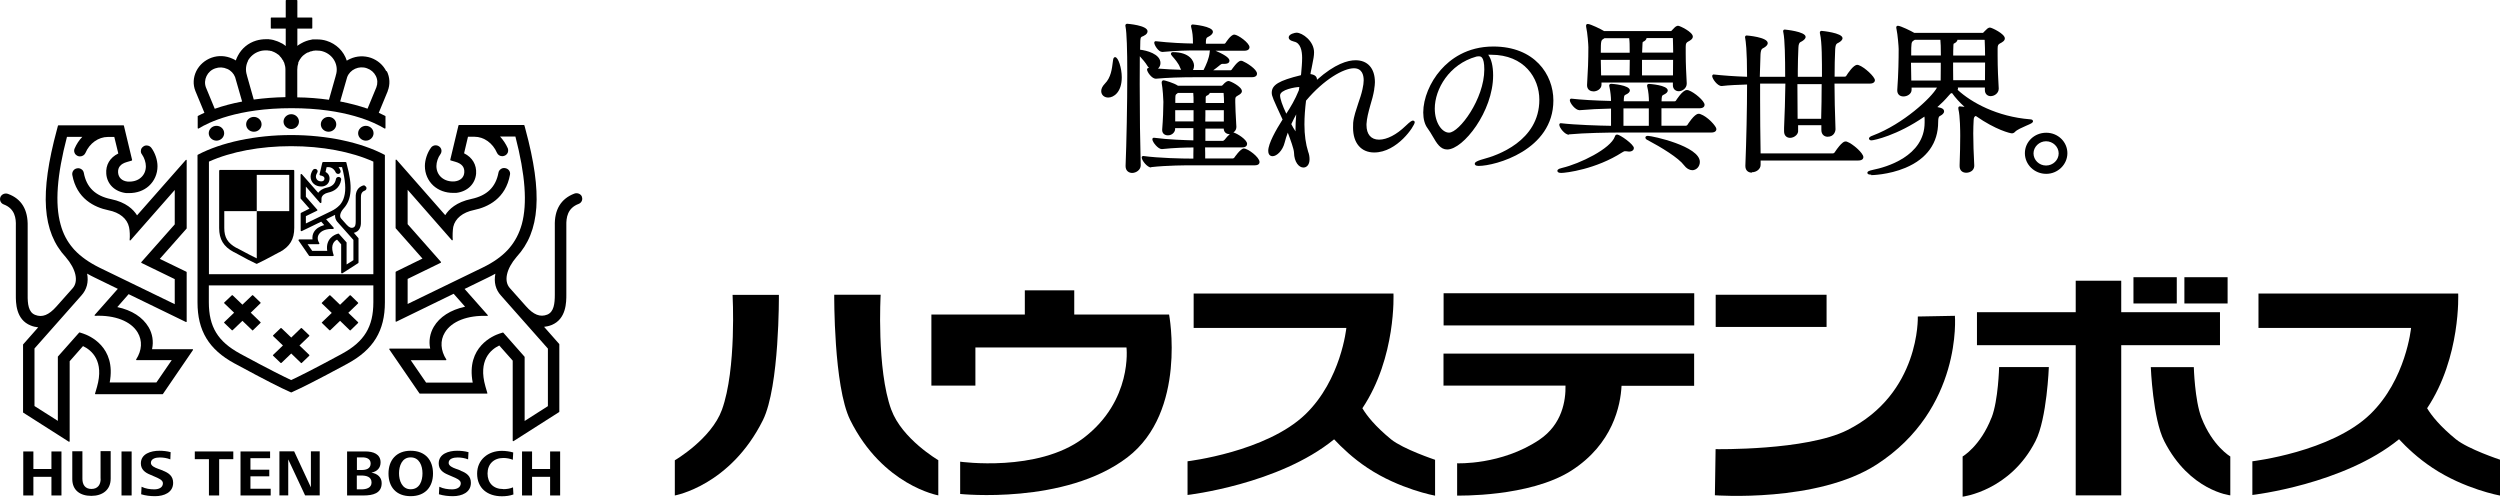
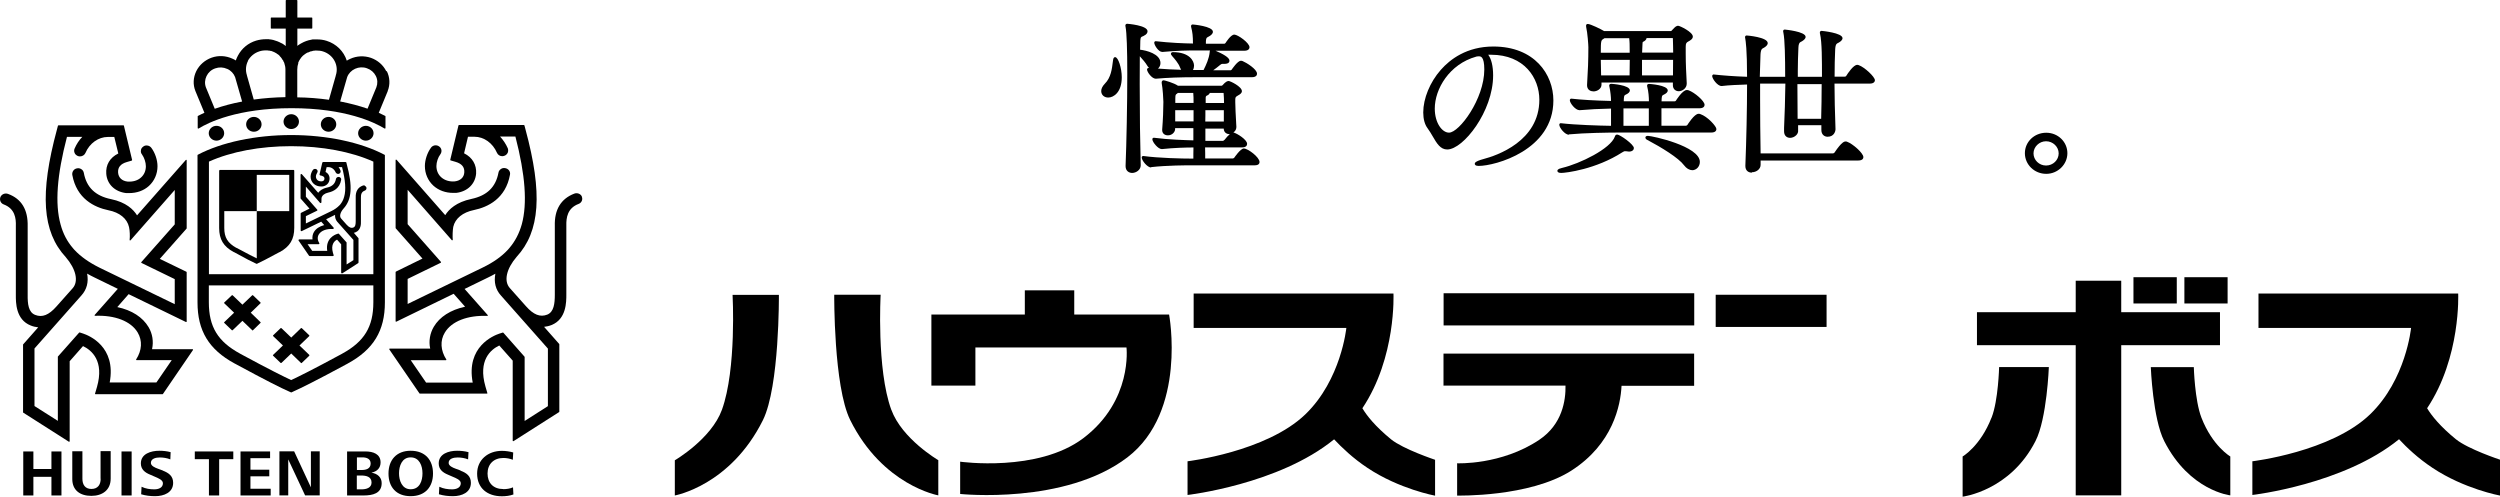
<svg xmlns="http://www.w3.org/2000/svg" id="_レイヤー_2" data-name="レイヤー 2" viewBox="0 0 249.36 49.54">
  <g id="_レイヤー_1-2" data-name="レイヤー 1">
    <path d="M168.99,29.25h-25v3.21h25v-3.21Z" />
    <path d="M182.19,29.4h-11.06v3.21h11.06v-3.21Z" />
    <path d="M217.12,27.65h-4.32v2.62h4.32v-2.62Z" />
    <path d="M222.19,27.65h-4.31v2.62h4.31v-2.62Z" />
    <path d="M73.07,29.4s.41,7.4-1.06,11.47c-1.06,2.92-4.7,5.04-4.7,5.04v3.51s5.54-.98,8.79-7.52c1.66-3.36,1.59-12.49,1.59-12.49h-4.62Z" />
    <path d="M88.9,40.87c-1.48-4.06-1.06-11.47-1.06-11.47h-4.63s-.07,9.12,1.59,12.49c3.25,6.54,8.79,7.52,8.79,7.52v-3.51s-3.63-2.12-4.69-5.04" />
    <path d="M107.15,31.37v-2.41h-4.93v2.41h-9.32v7.09h4.39v-3.8h15.07s.64,5.3-4.31,9.05c-4.55,3.43-12.28,2.34-12.28,2.34v3.22s10.46,1.1,16.68-3.65c5.98-4.57,4.16-14.25,4.16-14.25h-9.46Z" />
    <path d="M143.99,38.46h12.16c.03,1.46-.31,3.86-2.62,5.41-3.79,2.54-8.19,2.34-8.19,2.34v3.22s7.2.18,11.38-2.48c4.16-2.66,4.92-6.52,5.02-8.47h7.24v-3.21h-25v3.21h.01Z" />
-     <path d="M191.29,31.59s.26,7.67-7.05,11.32c-4.09,2.05-13.12,1.89-13.12,1.89l-.07,4.6s10.2.77,16.14-3.07c8.57-5.54,7.8-14.83,7.8-14.83l-3.71.07h.01Z" />
    <path d="M221.43,31.14h-9.85v-3.14h-4.54v3.14h-9.85v3.29h9.85v14.98h4.54v-14.98h9.85v-3.29Z" />
    <path d="M198.64,41.66c-1.11,2.85-2.88,3.87-2.88,3.87v4.01s4.74-.57,7.27-5.55c1.14-2.23,1.33-7.38,1.33-7.38h-4.96s-.08,3.32-.75,5.04" />
    <path d="M219.58,41.66c-.67-1.72-.76-5.04-.76-5.04h-4.29s.2,5.15,1.34,7.38c2.53,4.97,6.59,5.41,6.59,5.41v-3.88s-1.78-1.03-2.88-3.87Z" />
    <path d="M135.89,40.72c3.4-5.09,3.1-11.44,3.1-11.44h-19.93v3.43h15.23s-.51,5.17-4.09,8.62c-3.9,3.75-11.75,4.68-11.75,4.68v3.36s9.09-1.04,14.62-5.55c.74.79,1.89,1.9,3.33,2.85,3.18,2.12,6.74,2.77,6.74,2.77v-3.58s-3.18-1.06-4.39-2.04c-1.57-1.29-2.41-2.34-2.86-3.1" />
    <path d="M244.97,43.82c-1.57-1.28-2.42-2.34-2.88-3.1,3.39-5.09,3.1-11.44,3.1-11.44h-19.92v3.43h15.22s-.5,5.16-4.09,8.62c-3.89,3.75-11.74,4.68-11.74,4.68v3.36s9.09-1.04,14.63-5.56c.73.79,1.89,1.9,3.33,2.85,3.18,2.12,6.74,2.77,6.74,2.77v-3.58s-3.18-1.05-4.4-2.04" />
    <path d="M29.29,16.95h-7.36s-.07.04-.07.07v5.72c0,1.13.43,1.85,1.45,2.4h.02c1.25.69,1.86,1,2.16,1.13l.08.04h.07l.07-.04c.3-.14.92-.44,2.16-1.12h.02c1.03-.56,1.46-1.29,1.46-2.42v-5.72s-.04-.07-.08-.07M22.36,21.06h3.25v-3.62h3.24v3.62h-3.24v4.71c-.31-.15-.91-.45-2.02-1.05h-.02c-.86-.48-1.2-1.03-1.2-1.98v-1.68h-.01Z" />
    <path d="M29.05,13.47c-3.55,0-6.96.72-9.33,1.97-.01,0-.02.03-.02.04v14.68c0,2.83,1.13,4.7,3.69,6.09l.06.03c3.17,1.72,4.67,2.46,5.36,2.76l.22.1h.04l.21-.1c.7-.31,2.19-1.04,5.37-2.76l.05-.03c2.55-1.39,3.69-3.26,3.69-6.09v-14.68s-.01-.04-.03-.04c-2.37-1.25-5.77-1.97-9.32-1.97M37.24,28.47v1.68c0,2.44-.9,3.92-3.1,5.12l-.05.03c-2.88,1.56-4.34,2.28-5.05,2.61-.72-.34-2.17-1.05-5.05-2.61l-.05-.03c-2.21-1.2-3.11-2.67-3.11-5.12v-1.68h16.41ZM20.84,27.35v-11.23c2.22-1,5.13-1.54,8.2-1.54s5.98.54,8.2,1.54v11.23h-16.4Z" />
    <path d="M38.53,7.11c-.31-.63-.86-1.1-1.53-1.34-.68-.23-1.42-.2-2.07.1-.11.05-.23.11-.34.18-.3-.94-1.05-1.68-2.02-1.98-.31-.1-.63-.14-.96-.14h-.22s-.04,0-.07,0c-.03,0-.07,0-.09,0h-.05s-.09.02-.13.03h0c-.35.06-.68.18-.98.35-.04.02-.07.05-.11.06l-.03.02s-.06.04-.08.05l-.06.04s-.04.03-.06.04c-.03.02-.05.04-.07.06v-1.73h1.44s.05-.02.05-.04v-1.02s-.02-.04-.05-.04h-1.44V.05s-.03-.05-.06-.05h-1.05s-.05.03-.05.05v1.7h-1.45s-.04.02-.04.04v1.02s.02.04.04.04h1.45v1.74s-.06-.04-.08-.06l-.05-.04s-.05-.03-.07-.05c-.02-.02-.04-.04-.07-.05l-.04-.02s-.06-.05-.1-.06h-.02c-.26-.15-.54-.25-.83-.33-.05,0-.09-.02-.14-.03h-.03s-.07-.02-.11-.02h-.06s-.05-.02-.08-.02h-.3c-.33,0-.66.05-.97.14-.8.24-1.44.78-1.82,1.5-.09.15-.15.32-.21.48-.11-.07-.23-.14-.34-.18-.66-.3-1.39-.34-2.07-.1-.67.24-1.22.72-1.53,1.34-.31.64-.35,1.34-.09,1.99l.9,2.17c-.25.11-.45.21-.64.31-.02,0-.03.03-.03.04v1.17s.01.04.03.05h.06c.98-.61,3.88-2.03,9.27-2.03s8.28,1.42,9.28,2.03h.06s.03-.03.03-.05v-1.17s-.01-.04-.03-.04c-.19-.1-.41-.2-.64-.31l.89-2.15v-.02c.26-.65.22-1.37-.09-1.99M36.6,6.81c.4.14.71.41.89.77.18.36.19.76.05,1.13l-.88,2.13c-.84-.29-1.75-.53-2.73-.72l.7-2.43c.14-.37.42-.66.79-.83.37-.17.8-.19,1.18-.05ZM22.66,6.87c.37.16.65.46.79.82l.7,2.44c-.98.18-1.9.43-2.73.72l-.88-2.13c-.14-.37-.11-.78.06-1.13.17-.36.48-.64.87-.77.39-.14.81-.12,1.18.05M24.72,6.07c.25-.45.65-.79,1.16-.95.21-.07.44-.1.68-.09h.12s.06,0,.11.02h.03s.04,0,.05,0c.04,0,.08.02.13.03h.05s.1.04.13.05l.05.02s.09.04.12.05h.02s.02.02.03.03c.04.02.08.04.1.05h.01s.04.03.06.04c.03.02.06.04.08.06.03.02.05.04.08.05.02,0,.03.03.05.04h.01s.05.06.09.09c0,0,.02.02.03.03v.02s.07.06.1.1l.03.04s.06.07.08.11c0,0,.01.02.02.03v.02s.06.07.09.11c.01.02.02.04.03.05v.04s.04.05.05.07c.01.03.03.06.04.09.08.23.12.44.12.66v2.76c-1.08.02-2.14.1-3.16.24l-.68-2.4h0v-.02c-.16-.49-.12-1.01.12-1.46M29.74,6.28s.03-.07.04-.11c.01-.03.03-.05.04-.07l.02-.04s.01-.04.02-.05c.02-.04.04-.07.07-.1v-.02s.03-.03.04-.04c.03-.04.05-.07.08-.11v-.02s.03-.02.04-.03c.03-.04.06-.06.08-.09l.02-.02s.02-.02.03-.03c.03-.03.06-.05.09-.07h.01s.03-.04.05-.05c.02,0,.04-.03.06-.04l.03-.02s.04-.04.07-.05c.01,0,.03-.02.04-.02l.03-.02s.06-.04.1-.05c0,0,.02,0,.03,0h.02s.08-.05.13-.06l.04-.02s.09-.04.14-.04h.04s.1-.04.14-.05h.08s.08-.02.11-.02h.11c.23,0,.47.02.68.09,1.04.33,1.61,1.4,1.27,2.4h0v.02l-.68,2.4c-1.02-.14-2.08-.23-3.16-.24v-2.76c0-.22.03-.43.11-.64l-.05-.02h.05-.02Z" />
    <path d="M27.22,35.44s0,.03.02.04l.75.72s.06.02.08,0l.98-.94.97.94s.02.02.04.02.03,0,.04-.02l.75-.72s.01-.02.01-.04,0-.03-.01-.04l-.98-.94.98-.94s.02-.05,0-.07l-.75-.72s-.06-.02-.08,0l-.97.94-.98-.94s-.06-.02-.08,0l-.75.72s-.02.05,0,.07l.98.94-.98.94s-.02.02-.02.04Z" />
    <path d="M22.35,32.17s0,.03.02.04l.76.73s.05.02.07,0l.98-.94.98.94s0,.02.03.02c.01,0,.03,0,.04-.02l.75-.73s.02-.02.02-.04,0-.03-.02-.04l-.97-.94.97-.94s.02-.02.02-.04c0,0,0-.03-.02-.04l-.75-.72s-.06-.02-.07,0l-.98.94-.98-.94s-.05-.02-.07,0l-.76.72s-.02.02-.02.04c0,0,0,.03.02.04l.98.94-.98.94s-.02.02-.02.04Z" />
-     <path d="M32.09,32.17s0,.03.02.04l.75.73s.06.02.08,0l.98-.94.97.94s.02.02.04.02c.01,0,.03,0,.04-.02l.75-.73s.02-.05,0-.07l-.98-.94.98-.94s.02-.05,0-.07l-.75-.73s-.06-.02-.08,0l-.97.94-.98-.94s-.06-.02-.08,0l-.75.73s-.02.02-.02.04c0,0,0,.03.02.04l.98.94-.98.94s-.02.02-.02.04Z" />
    <path d="M29.82,12.13c0-.41-.35-.74-.77-.74s-.77.34-.77.74.35.74.77.74.77-.33.77-.74Z" />
    <path d="M26.09,12.4c0-.41-.35-.74-.77-.74s-.77.33-.77.74.34.74.77.74.77-.33.77-.74Z" />
    <path d="M22.36,13.29c0-.41-.34-.74-.77-.74s-.77.34-.77.74.35.74.77.74.77-.34.77-.74Z" />
    <path d="M33.54,12.4c0-.41-.35-.74-.77-.74s-.77.33-.77.74.35.74.77.74.77-.33.77-.74Z" />
    <path d="M37.26,13.29c0-.41-.35-.74-.77-.74s-.77.34-.77.74.35.74.77.74.77-.34.77-.74Z" />
    <path d="M58.05,19.63c-.11-.29-.46-.43-.76-.32-1.34.51-2,1.6-1.95,3.23v6.85c0,.88-.09,1.72-.75,1.99-.71.28-1.37.02-2.13-.84l-1.61-1.81c-.62-.7-.34-1.92.68-3.11,2.34-2.54,2.61-6.34.88-12.73l-.1-.38s-.03-.04-.05-.04h-6.48s-.05.02-.05.04l-.82,3.43s0,.05.04.06l.48.14c.63.18.92.53.88,1.06-.03.5-.39.82-.94.89-.53.05-1.01-.1-1.35-.4-.32-.28-.49-.68-.49-1.13,0-.38.16-.87.4-1.18.09-.13.12-.27.1-.42-.03-.15-.11-.28-.24-.36-.12-.09-.28-.12-.43-.1-.15.03-.29.11-.37.23-.37.5-.61,1.22-.61,1.83,0,.77.31,1.47.86,1.97.52.46,1.19.71,1.96.71.1,0,.2,0,.3,0,1.12-.13,1.9-.88,1.99-1.92.06-.88-.37-1.62-1.2-2.03l.39-1.65h.65c.94,0,1.82.63,2.24,1.6.09.21.3.34.53.34.08,0,.15-.02.23-.05.14-.05.25-.16.32-.31.05-.14.05-.29,0-.43-.19-.43-.45-.82-.77-1.17h1.53c.99,3.82,1.2,6.68.64,8.74-.26.93-.67,1.71-1.25,2.39-.05.05-.1.11-.14.16-.63.68-1.45,1.26-2.5,1.77l-7.5,3.64v-2.5l3.3-1.61s.03-.02.03-.04,0-.03-.01-.05l-3.32-3.76v-3.43l4.41,5.03s.04.02.06,0c.02,0,.04-.03.03-.04-.03-.36-.01-.96.05-1.29.19-.84.94-1.45,2.06-1.68,1.4-.29,3.17-1.14,3.6-3.53.06-.31-.16-.6-.48-.65-.15-.03-.31,0-.43.09-.13.09-.22.22-.24.36-.27,1.44-1.14,2.29-2.69,2.62-1.52.32-2.26,1.04-2.62,1.62l-4.85-5.52s-.04-.02-.06-.02-.04.03-.04.04v6.77s0,.03.01.04l2.67,3.02-2.65,1.3s-.03.03-.03.04v4.91s0,.04.03.04c.02,0,.04,0,.05,0l5.71-2.78,1.14,1.29c-1.46.32-2.54,1.02-3.12,2-.39.66-.52,1.44-.36,2.18h-4.03s-.04,0-.05.03v.05l3.01,4.39s.03.02.04.02h6.69s.03,0,.04-.02c0,0,.01-.03,0-.04l-.19-.65c-.75-2.61.52-3.68,1.38-4.09l1.34,1.51v7.98s.01.04.02.05h.06l4.55-2.9s.02-.03.02-.04v-6.71s0-.02-.01-.04l-1.51-1.71c.25-.03.49-.08.74-.18,1.49-.59,1.48-2.31,1.48-3.04v-6.88c-.02-.79.11-1.74,1.22-2.16.3-.11.45-.44.32-.73M47.15,38.16h-4.65l-1.53-2.23h3.5s.04,0,.05-.03,0-.04,0-.04c-.58-.9-.64-1.89-.15-2.69.67-1.12,2.26-1.74,4.24-1.66.02,0,.03,0,.04-.03s0-.04,0-.05l-2.31-2.61,2.32-1.13c.26-.13.51-.25.75-.39-.16.85.02,1.59.56,2.18l4.68,5.29v5.74l-2.32,1.48v-6.37s0-.03-.01-.04l-2.11-2.39s-.03-.02-.04-.02h-.02l-.35.11c-.56.19-3.33,1.29-2.65,4.88Z" />
    <path d="M36.39,18.51c-.07-.03-.13-.03-.2,0-.49.18-.73.58-.71,1.18v2.37c0,.28-.02.55-.23.63-.22.09-.42,0-.67-.27l-.55-.62c-.2-.22-.1-.61.24-1,.82-.9.92-2.22.31-4.45l-.03-.14s-.04-.05-.08-.05h-2.24s-.07.03-.08.05l-.28,1.19s.01.07.05.09l.17.04c.26.07.28.21.27.31-.01.15-.12.24-.28.25-.16,0-.32-.03-.42-.13-.09-.09-.15-.21-.15-.35,0-.12.06-.28.12-.37.04-.05.06-.12.05-.19-.01-.06-.05-.13-.1-.16-.12-.08-.29-.05-.37.06-.13.18-.23.44-.23.67,0,.28.12.54.32.72.19.17.45.26.72.26h.11c.42-.04.71-.33.74-.72.03-.32-.12-.58-.4-.73l.11-.48h.18c.3,0,.58.2.72.52.06.13.22.19.34.14.13-.05.2-.2.14-.33-.04-.12-.11-.23-.19-.33h.35c.33,1.29.41,2.26.21,2.95-.08.31-.22.57-.41.8-.02.02-.04.04-.05.05-.22.23-.49.43-.85.6l-2.51,1.22v-.73l1.11-.54s.04-.03.04-.05c0-.02,0-.05-.02-.06l-1.13-1.29v-1.01l1.41,1.62s.06.04.09.02c.03,0,.05-.05.05-.07,0-.12,0-.33.01-.43.06-.27.31-.46.67-.54.51-.11,1.14-.41,1.29-1.27.01-.06,0-.14-.05-.19-.03-.05-.1-.09-.17-.1-.06,0-.14,0-.19.04-.06.04-.1.1-.11.16-.08.47-.37.75-.88.86-.49.1-.75.33-.89.52l-1.63-1.85s-.06-.04-.08-.02c-.03,0-.05.04-.05.07v2.34s0,.04.02.05l.87.99-.84.42s-.04.04-.04.06v1.7s.01.05.04.06c.01,0,.04.02.07,0l1.94-.94.3.34c-.48.13-.83.36-1.03.7-.13.22-.17.48-.14.73h-1.32s-.06.02-.07.04c-.01.03-.01.05,0,.07l1.04,1.51s.04.04.07.04h2.31s.05,0,.07-.03c.01-.02.02-.04.01-.06l-.07-.23c-.23-.82.13-1.18.41-1.32l.41.47v2.83s.02.05.04.06c.01,0,.02,0,.04,0,.01,0,.02,0,.04,0l1.57-1.01s.04-.04.04-.06v-2.41s0-.04-.02-.04l-.45-.52c.06,0,.11-.03.17-.05.55-.22.55-.84.54-1.1v-2.37c0-.27.03-.56.39-.69.13-.05.2-.2.15-.33-.03-.06-.08-.11-.14-.14M32.64,25.02h-1.5l-.46-.66h1.1s.06-.02.07-.04c.01-.03.01-.05,0-.07-.19-.29-.21-.61-.05-.87.23-.37.74-.57,1.41-.54.03,0,.06-.02.08-.05,0-.03,0-.05-.01-.08l-.75-.84.73-.36c.06-.03.1-.05.16-.08-.02.26.06.5.22.69l1.61,1.81v2.02l-.68.43v-2.18s0-.04-.02-.04l-.74-.83s-.03-.03-.05-.03h-.03l-.12.04c-.2.06-1.17.45-.97,1.69Z" />
    <path d="M15.17,34.81c.16-.75.04-1.52-.35-2.18-.59-.99-1.66-1.69-3.12-2l1.13-1.29,5.72,2.78h.05s.02-.03.02-.05v-4.91s-.01-.04-.02-.05l-2.66-1.29,2.67-3.02s.01-.02.01-.04v-6.77s-.01-.04-.03-.05c-.02,0-.04,0-.06.02l-4.86,5.52c-.36-.58-1.09-1.31-2.61-1.62-1.55-.32-2.44-1.18-2.7-2.62-.03-.15-.11-.28-.24-.36-.13-.09-.28-.12-.43-.09-.32.05-.52.34-.48.65.43,2.38,2.2,3.24,3.6,3.53,1.12.22,1.87.83,2.06,1.68.08.33.1.92.06,1.29,0,.02.01.04.03.04.01,0,.04,0,.05,0l4.42-5.03v3.43l-3.33,3.76s-.02.03-.01.05c0,.02.01.03.03.04l3.31,1.61v2.5l-7.5-3.64c-1.05-.52-1.87-1.1-2.5-1.77-.05-.05-.1-.11-.14-.16-.59-.68-1-1.46-1.25-2.39-.57-2.06-.36-4.91.64-8.73h1.53c-.32.33-.58.73-.77,1.17-.06.14-.06.29,0,.43.05.14.17.24.32.31.07.03.15.04.22.04.24,0,.45-.14.54-.34.41-.97,1.3-1.6,2.24-1.6h.64l.4,1.65c-.84.41-1.27,1.14-1.2,2.03.08,1.04.86,1.79,1.99,1.92.09,0,.2,0,.29,0,.76,0,1.45-.24,1.97-.71.55-.5.86-1.2.86-1.97,0-.62-.24-1.33-.61-1.83-.1-.13-.23-.21-.38-.23-.15-.03-.31,0-.43.1-.13.09-.22.22-.23.36-.03.15,0,.3.1.42.23.32.39.8.39,1.18,0,.45-.17.85-.49,1.13-.33.3-.81.44-1.34.4-.55-.06-.9-.39-.94-.89-.04-.53.25-.88.88-1.06l.48-.14s.04-.04.04-.06l-.82-3.42s-.02-.04-.04-.04h-6.49s-.05.02-.05.04l-.1.38c-1.73,6.39-1.47,10.19.88,12.73,1.03,1.2,1.3,2.42.68,3.11l-1.61,1.81c-.76.86-1.42,1.12-2.12.84-.68-.26-.76-1.11-.75-1.99v-6.85c.04-1.65-.61-2.74-1.96-3.23-.3-.11-.64.03-.76.32-.11.29.03.62.33.73,1.12.42,1.24,1.38,1.21,2.16v6.88c0,.73-.02,2.45,1.49,3.04.24.1.49.15.74.18l-1.51,1.71s0,.02,0,.04v6.72s0,.04.02.04l4.55,2.9h.05s.03-.03.03-.05v-7.98l1.33-1.51c.86.41,2.14,1.48,1.39,4.09l-.19.65v.04s.03.02.04.02h6.69s.03,0,.04-.02l3-4.39s.01-.04,0-.05-.02-.03-.04-.03h-4.04,0ZM10.94,38.16c.68-3.6-2.08-4.7-2.65-4.89l-.34-.11s-.04,0-.06.02l-2.12,2.39v6.41l-2.33-1.48v-5.74l4.68-5.29c.54-.6.73-1.33.57-2.18.24.14.49.27.74.39l2.32,1.13-2.31,2.61s-.02.04,0,.05c0,.02.03.03.05.03,1.98-.08,3.57.54,4.24,1.66.49.82.43,1.79-.15,2.69,0,.02-.01.04,0,.04,0,.02.02.03.04.03h3.51l-1.53,2.23h-4.66Z" />
    <path d="M5.13,46.78h-1.8v-1.75h-1.01v4.39h1.01v-1.86h1.8v1.86h1v-4.39h-1v1.75Z" />
    <path d="M10.04,47.77c0,.56-.28,1-.92,1s-.9-.44-.9-1.01v-2.75h-1.01v2.77c0,1.13.79,1.68,1.9,1.68s1.93-.59,1.93-1.72v-2.74h-1.01v2.75h.01Z" />
    <path d="M13.13,45.03h-1.01v4.39h1.01v-4.39Z" />
    <path d="M19.43,45.8h1.41v3.62h1.02v-3.62h1.41v-.77h-3.84v.77Z" />
    <path d="M24.98,47.51h1.88v-.66h-1.88v-1.15h1.96v-.67h-2.95v4.39h3.01v-.67h-2.02v-1.23Z" />
    <path d="M31.01,48.61l-1.67-3.59h-1.47v4.39h.88v-3.59l1.68,3.59h1.46v-4.39h-.88v3.59Z" />
    <path d="M37.07,47.14c.55-.12.89-.46.89-1.02,0-.84-.75-1.09-1.5-1.09h-1.84v4.39h1.65c.9,0,1.8-.2,1.8-1.23,0-.59-.43-.95-1.01-1.04M35.59,45.62h.56c.41,0,.82.14.82.61,0,.52-.45.65-.89.65h-.48v-1.26h-.01ZM36.07,48.81h-.48v-1.38h.43c.5,0,1.04.11,1.04.7,0,.54-.54.68-1,.68" />
-     <path d="M54.87,46.78h-1.8v-1.75h-1v4.39h1v-1.86h1.8v1.86h1v-4.39h-1v1.75Z" />
    <path d="M16.24,46.93l-.49-.18c-.3-.11-.7-.28-.7-.58,0-.44.52-.54.89-.54.35,0,.73.06,1.05.19l.03-.72c-.37-.1-.75-.14-1.13-.14-.83,0-1.84.3-1.84,1.26,0,.6.41.92.94,1.13l.46.2c.32.14.8.32.8.65,0,.46-.45.61-.86.61s-.87-.06-1.27-.26l-.04.75c.45.14.92.19,1.39.19.9,0,1.8-.37,1.8-1.33,0-.68-.44-.99-1.03-1.22" />
    <path d="M40.96,44.96c-1.41,0-2.21.92-2.21,2.27s.77,2.26,2.21,2.26,2.23-.91,2.23-2.26-.78-2.27-2.23-2.27ZM40.96,48.8c-.87,0-1.16-.88-1.16-1.59s.28-1.59,1.16-1.59,1.18.85,1.18,1.59-.27,1.59-1.18,1.59Z" />
    <path d="M45.94,46.93l-.49-.18c-.3-.11-.7-.28-.7-.58,0-.44.52-.54.9-.54.34,0,.72.06,1.04.19l.04-.72c-.38-.1-.76-.14-1.14-.14-.83,0-1.83.3-1.83,1.26,0,.6.4.91.93,1.13l.46.2c.33.14.81.32.81.65,0,.46-.46.61-.87.61s-.87-.06-1.27-.26l-.04.75c.46.14.93.19,1.4.19.89,0,1.79-.37,1.79-1.33,0-.68-.44-.99-1.03-1.21" />
    <path d="M50.19,48.78c-.98,0-1.56-.61-1.56-1.55s.62-1.55,1.58-1.55c.3,0,.66.06.94.18l.04-.73c-.34-.1-.77-.16-1.13-.16-1.38,0-2.47.89-2.47,2.27,0,1.45,1.02,2.26,2.47,2.26.38,0,.81-.05,1.15-.18l-.04-.71c-.3.13-.64.18-.97.18" />
    <path d="M112.93,17.25c-.3,0-.66-.18-.66-.68v-.04c.09-2.2.17-6.14.17-9.17,0-2.44-.06-4.1-.17-4.67-.02-.06-.02-.13-.02-.15,0-.08.06-.17.18-.17.02,0,2.03.15,2.03.75,0,.13-.07.31-.37.45-.05.03-.08.05-.13.06-.16.07-.2.09-.22.44,0,.15-.01.32-.01.51,0,.12,0,.24-.01.38.6.06,2.03.41,2.03,1.33,0,.23-.1.43-.25.55.74.06,1.55.1,2.31.12-.03-.06-.07-.15-.11-.23-.14-.41-.58-.91-.77-1.12-.11-.14-.14-.18-.14-.24,0-.1.08-.17.2-.17,1.67,0,2.11.89,2.11,1.35,0,.15-.04.31-.11.43h1.06c.26-.52.54-1.12.61-1.78v-.05s.02-.07.03-.12h-1.32c-.86,0-2.03.02-3.41.15h-.03c-.39,0-.8-.69-.8-.92,0-.04.01-.08.04-.11.03-.03.07-.04.1-.04h.02c1.4.16,2.81.22,3.7.23,0-.74-.05-1.14-.17-1.6-.02-.06-.02-.11-.02-.14,0-.1.07-.16.17-.16.02,0,2.01.17,2.01.73,0,.19-.18.33-.32.42-.1.06-.18.1-.23.13q-.14.06-.15.42v.22h1.86s.07-.04.09-.06c0,0,.52-.85.88-.85s1.52.83,1.52,1.26c0,.08-.04.35-.51.35h-2.88c.17.07.37.17.5.23.78.39.89.62.89.77,0,.12-.07.31-.51.31h-.21c-.07,0-.13.04-.24.13l-.06.05c-.1.09-.35.28-.6.46h1.75s.07-.04.09-.06c.03-.04.59-.89.92-.89.04,0,.11,0,.17.03.35.14,1.44.8,1.44,1.26,0,.11-.05.35-.52.35h-5.6c-1.54,0-2.87.05-3.96.15h-.02c-.39,0-.87-.67-.87-.92,0-.04.02-.08.05-.11.03-.03.06-.04.09-.04h.06c-.07-.06-.11-.14-.17-.22-.17-.29-.47-.65-.75-.95-.01.78-.01,1.75-.01,2.76,0,2.95.04,6.05.1,8.1v.02c0,.45-.45.76-.87.76M114.83,16.71c-.39,0-.95-.7-.95-1,0-.04.01-.08.04-.11.03-.02.07-.04.1-.04h.02c1.54.21,3.86.26,4.86.26h.13v-.48c0-.2,0-.41.01-.63-.7,0-1.92.03-3.13.16h-.04c-.36,0-.93-.7-.93-.98,0-.05.02-.08.04-.11.03-.02.07-.04.1-.04h.02c1.42.19,3.21.24,3.93.26v-1.22h-1.82v.1c0,.25-.26.62-.72.62-.34,0-.57-.21-.57-.52v-.06c.08-.96.12-2.08.12-2.76,0-.22-.06-1.31-.17-1.88v-.06c0-.15.1-.21.2-.21.09,0,1.04.27,1.42.54h4.35s.05,0,.09-.04c.33-.38.5-.43.62-.43.16,0,1.32.56,1.32,1.01,0,.22-.22.34-.4.44l-.03.02c-.23.13-.23.18-.23.5v.16c0,.53.05,1.28.08,1.88,0,.21.03.4.03.55,0,.18-.05.34-.18.47-.03.04-.07.07-.12.1.38.1,1.37.72,1.37,1.14,0,.17-.12.35-.47.35h-3.72c0,.22,0,.43.01.63v.48h2.76s.12-.04.14-.08c0,0,.62-.92.95-.92.41,0,1.57.87,1.57,1.35,0,.1-.04.33-.48.33h-6.38c-.37,0-2.35,0-3.95.18h-.04l.05.03ZM122.01,14.04s.08-.04.11-.08h.01c.21-.27.39-.46.54-.58h-.03c-.29,0-.57-.17-.58-.55h-1.83v1.22h1.78ZM122.07,12.11v-1.12h-1.84v.52c0,.2,0,.41-.01.61h1.85ZM119.05,12.11v-1.12h-1.83v1.12h1.83ZM122.09,10.27c0-.34-.02-.65-.04-.95,0-.02,0-.04-.02-.05h-1.36c-.04.11-.14.21-.3.27-.07.03-.11.1-.11.21v.52h1.84-.01ZM119.05,10.27c0-.38,0-.73-.03-1h-1.54s-.03.03-.04.04c0,0-.02,0-.02.02l-.03.02c-.14.09-.15.1-.16.51v.41h1.83-.01ZM110.54,9.73c-.41,0-.7-.27-.7-.65,0-.24.13-.49.36-.73.62-.62.71-1.49.8-2.2l.02-.14c.02-.12.04-.31.21-.31.31,0,.66,1.09.66,2.01,0,1.49-.81,2.02-1.35,2.02" />
-     <path d="M130,16.71c-.43,0-.91-.53-.93-1.49-.01-.35-.35-1.28-.62-1.99-.13.34-.23.67-.31.98-.2.82-.79,1.37-1.21,1.37-.11,0-.43-.04-.43-.54,0-.72.77-2.08,1.43-3.12-.95-2.06-1.08-2.33-1.08-2.67,0-.78.71-1.21,2.91-1.75.01-.05.02-.1.02-.13.05-.56.1-1.1.1-1.59,0-.68-.14-1.5-.81-1.63-.44-.11-.53-.28-.53-.42,0-.34.64-.47.78-.47.59,0,1.75.84,1.75,1.96,0,.34-.07.71-.17,1.19-.02.14-.05.27-.08.41-.05.21-.09.4-.11.57.44.06.65.25.65.55v.02c1.8-1.6,3.08-1.95,3.85-1.95,1.21,0,1.93.81,1.93,2.19,0,.21-.03.43-.07.69v.05c-.09.53-.23,1.06-.39,1.57-.18.65-.35,1.28-.38,1.86v.11c0,.91.45,1.45,1.25,1.45s1.76-.51,2.63-1.35c.53-.51.66-.55.75-.55.13,0,.18.09.18.17,0,.35-1.74,3.01-4.04,3.01-1.31,0-2.11-.94-2.11-2.47,0-.15,0-.32.01-.49.06-.64.3-1.3.51-1.95.16-.46.32-.93.42-1.4.08-.37.12-.64.12-.89,0-.54-.17-1.2-.98-1.2-1.02,0-2.99,1.11-4.77,3.23-.1.82-.16,1.61-.16,2.38,0,1.03.13,1.95.37,2.71.1.25.14.52.14.76,0,.56-.3.82-.6.82M128.8,12.38c.07.15.27.51.42.72v-.23c0-.39.02-.87.07-1.46-.15.26-.28.53-.49.97ZM129.59,8.68c-.34,0-1.91.25-1.91.84,0,.33.23,1,.62,1.82.44-.68.87-1.39,1.25-2.33l.05-.33" />
    <path d="M147.49,16.55c-.34,0-.39-.13-.39-.21s0-.24.88-.48c1.3-.34,5.56-1.77,5.56-5.91,0-2.17-1.5-4.49-4.81-4.49-.1,0-.19,0-.29,0,.31.41.49,1.13.49,2.06,0,3.59-2.98,7.39-4.58,7.39-.68,0-1.04-.61-1.44-1.3-.16-.27-.32-.55-.52-.82-.28-.37-.43-.92-.43-1.57,0-1.4.67-3.02,1.74-4.24.93-1.06,2.6-2.34,5.25-2.34,4.12,0,5.99,2.79,5.99,5.38,0,4.97-5.81,6.53-7.45,6.53ZM147.24,5.65c-2.68.75-4.13,3.23-4.13,5.18,0,1.43.73,2.4,1.42,2.4,1.02,0,3.52-3.36,3.52-6.3,0-1.31-.37-1.31-.52-1.31-.04,0-.08,0-.13,0-.05.02-.11.02-.15.02" />
    <path d="M155.72,17.25c-.33,0-.38-.13-.38-.21,0-.05,0-.19.46-.29,1.82-.43,4.84-1.92,5.27-3.12.01-.05.06-.21.23-.21.28,0,1.67.98,1.67,1.35,0,.17-.15.35-.49.35-.08,0-.17-.02-.25-.03h-.07s-.04-.01-.07-.01c-.08,0-.12.02-.23.09l-.04.02c-2.64,1.7-5.63,2.06-6.11,2.06M168.79,16.97c-.29,0-.58-.17-.82-.49-.54-.73-2.25-1.78-3.67-2.53,0,0,0,0-.02,0-.07-.05-.16-.12-.16-.23,0-.02,0-.17.24-.17.44,0,5.19,1.03,5.19,2.6,0,.46-.34.83-.78.83M156.49,13.44c-.4,0-.96-.7-.96-1,0-.04.02-.08.04-.11.03-.03.07-.04.1-.04h.02c1.44.17,3.81.24,5,.26v-1.72c-1.11.02-2.24.08-3.12.16h-.03c-.4,0-.96-.7-.96-1,0-.05.02-.08.05-.11.02-.03.06-.04.09-.04h.02c.95.11,2.27.19,3.95.23,0-.4-.06-.96-.16-1.41-.02-.06-.02-.11-.02-.13,0-.03.01-.17.2-.17.01,0,1.86.11,1.86.66,0,.16-.15.31-.45.44-.11.05-.15.11-.16.64h2.51c0-.38-.04-.97-.16-1.42-.02-.06-.02-.11-.02-.14s0-.17.19-.17c.02,0,1.87.11,1.87.66,0,.16-.16.31-.45.44-.12.05-.16.11-.17.64h1.3c.07,0,.12-.04.14-.08,0,0,.64-1.05,1.08-1.05.06,0,.12,0,.18.03.58.2,1.59,1.06,1.59,1.44,0,.11-.05.35-.52.35h-3.78v1.74h2.44c.07,0,.12-.04.15-.08.03-.05.69-1.11,1.11-1.11.06,0,.11,0,.18.03.73.25,1.6,1.22,1.6,1.49,0,.11-.05.35-.52.35h-9.16c-1.08,0-3.52.04-4.98.18h-.05ZM164.46,12.56v-1.75h-2.53v1.74h2.53ZM158.92,9.11c-.38,0-.62-.24-.62-.6v-.05c.09-1.39.13-2.5.13-3.75,0-.21-.08-1.42-.22-2.02-.01-.05-.01-.11-.01-.13,0-.14.11-.17.17-.17.27,0,1.36.54,1.63.71h6.64s.07,0,.1-.05c.06-.05.1-.11.15-.16.08-.08.15-.16.23-.22.07-.04.15-.1.26-.1.17,0,1.47.62,1.47,1.08,0,.24-.26.39-.47.5-.17.1-.24.16-.24.53v.65c0,1.08.05,1.98.1,2.94v.08c0,.44-.42.75-.8.75-.28,0-.58-.19-.58-.6v-.27h-7.12v.22c0,.4-.42.67-.81.67M166.87,7.52c.01-.54.01-1.06.01-1.55h-3.1v1.55h3.09ZM162.54,7.52c0-.61.02-1.07.02-1.55h-2.89c0,.46.02.97.03,1.51v.04h2.84ZM166.89,5.26c0-.47-.02-.92-.03-1.4v-.03l-.02-.03h-2.61c0,.16-.19.31-.36.38-.01,0-.04.03-.04.18-.02.3-.03.59-.04.89h3.1ZM162.55,5.26v-.32c0-.35,0-.79-.05-1.13h-2.46s-.08.05-.11.07c-.23.15-.26.16-.26,1.38h2.88Z" />
    <path d="M174.73,17.22c-.3,0-.64-.17-.64-.66v-.04c.1-2.54.17-5.69.17-8.09h-.01c-.84.03-1.78.06-2.51.15h-.03c-.41,0-.93-.73-.93-1,0-.04.02-.08.05-.11.02-.03.06-.04.09-.04h.02c.88.1,2.11.19,3.32.23,0-2.76-.14-3.58-.18-3.81-.02-.07-.02-.11-.02-.15,0-.09.06-.16.16-.16.02,0,2.1.16,2.1.76,0,.19-.17.33-.34.44-.08.05-.14.07-.18.1q-.17.09-.2.59c-.03.66-.05,1.4-.07,2.23.43,0,.78,0,1.03,0h1.5c0-1.89-.03-3.71-.18-4.41-.02-.06-.02-.11-.02-.15,0-.09.06-.15.16-.15.01,0,2.08.19,2.08.73,0,.18-.19.33-.35.43-.07.04-.13.06-.17.09-.12.06-.19.25-.2.56-.04.76-.05,1.49-.06,2.28v.62h2.41c0-1.65,0-3.47-.19-4.27-.02-.05-.02-.11-.02-.15,0-.09.07-.16.17-.16.02,0,2.09.19,2.09.73,0,.18-.2.34-.36.43-.07.04-.12.06-.17.09-.12.06-.18.25-.2.56-.04.86-.06,1.74-.06,2.76h1c.07,0,.15-.04.16-.08.16-.26.72-1.1,1.09-1.1.04,0,.1,0,.16.03.58.2,1.61,1.17,1.61,1.5,0,.08-.04.34-.52.34h-3.51c0,1.33.04,2.74.1,4.55,0,.2-.14.75-.79.75-.31,0-.62-.21-.62-.67v-.48s-2.32,0-2.32,0v.51c.02.18-.05.35-.19.49-.16.16-.39.26-.61.26-.28,0-.6-.17-.6-.65v-.34c.06-1.29.11-2.89.13-4.42h-1.98c-.16,0-.35,0-.54,0v1.55c0,1.72.02,3.59.05,5.41h7.21c.07,0,.14-.04.16-.08.74-1.11,1.01-1.11,1.11-1.11.04,0,.1,0,.17.04.5.17,1.6,1.11,1.6,1.52,0,.08-.03.34-.51.34h-9.74v.42c.01.44-.43.75-.86.75M181.65,11.85c.03-1.11.05-2.28.05-3.46h-2.42c0,1.05.01,2.15.02,3.31v.15h2.35Z" />
-     <path d="M186.65,17.42c-.12,0-.39,0-.39-.19,0-.09.05-.19.6-.3,1.2-.24,5.11-1.31,5.11-4.71v-.24c0-.09,0-.21-.02-.35-2.73,1.89-5.05,2.37-5.28,2.37s-.25-.15-.25-.17c0-.15.16-.23.38-.31,3.06-1.16,5.88-3.8,6.4-4.78h-2.53v.22c0,.4-.42.66-.81.66s-.62-.24-.62-.6v-.05c.12-1.63.14-3.12.14-4.08,0-.21-.09-1.42-.22-2.02-.02-.05-.02-.11-.02-.13,0-.14.1-.17.16-.17.27,0,1.36.54,1.64.71h6.8c.06,0,.08,0,.1-.05.06-.05.11-.11.16-.16.08-.08.16-.16.23-.22.08-.05.15-.1.26-.1.17,0,1.48.62,1.48,1.08,0,.24-.26.39-.48.5-.17.1-.24.16-.24.53v.67c0,1.24.06,2.47.11,3.28v.04c0,.44-.42.74-.81.74-.27,0-.57-.19-.57-.6v-.26h-2.7s.02.05.02.09c0,.05-.01.09-.04.14,1.37,1.27,3.95,2.68,7.22,2.94.22,0,.3.1.3.19,0,.16-.19.24-.68.45-.39.17-.94.41-1.12.62-.1.1-.19.14-.31.14-.15,0-1.59-.33-3.59-1.73-.02,0-.03,0-.05.02q-.16.06-.17.4c-.02.37-.04.82-.04,1.32,0,.93.04,2.03.1,3.18.01.18-.05.36-.18.5-.15.15-.38.24-.62.24-.4,0-.66-.25-.66-.65v-.14c.04-1.05.06-2.05.06-2.9,0-.45-.01-1.97-.18-2.64-.01-.05-.01-.11-.01-.13,0-.1.06-.16.16-.16.09,0,.26.02.46.05-.5-.45-.92-.92-1.25-1.38-.06.02-.1.03-.14.05-.04.04-.1.1-.21.23-.35.41-.72.78-1.11,1.12.48.08.67.21.67.43,0,.19-.19.34-.36.43-.04.02-.07.04-.09.05-.09.05-.14.24-.14.58,0,2.09-1.12,3.67-3.27,4.57-1.69.71-3.39.73-3.41.73M197.99,8.01c.01-.61.01-1.2.01-1.77h-3.19v.67c0,.32,0,.67.01,1.09h3.17ZM193.57,8.01c.01-.49.01-.8.01-1.21v-.54h-2.97c0,.54.02,1.14.03,1.77h2.93ZM198,5.54c0-.53-.02-1.02-.04-1.54,0-.02-.02-.03-.02-.03h-2.7c0,.16-.19.31-.36.38-.01,0-.04.02-.04.18-.02.38-.02.71-.02,1.01h3.18ZM193.59,5.54c0-.84-.02-1.26-.05-1.57h-2.55s-.07.05-.11.07c-.24.15-.25.21-.25,1.49h2.97-.01Z" />
    <path d="M204.1,17.34c-1.18,0-2.13-.92-2.13-2.06s.95-2.04,2.13-2.04,2.11.92,2.11,2.04-.95,2.06-2.11,2.06ZM204.08,14.09c-.68,0-1.25.56-1.25,1.21s.55,1.21,1.25,1.21,1.26-.55,1.26-1.21-.57-1.21-1.26-1.21Z" />
  </g>
</svg>